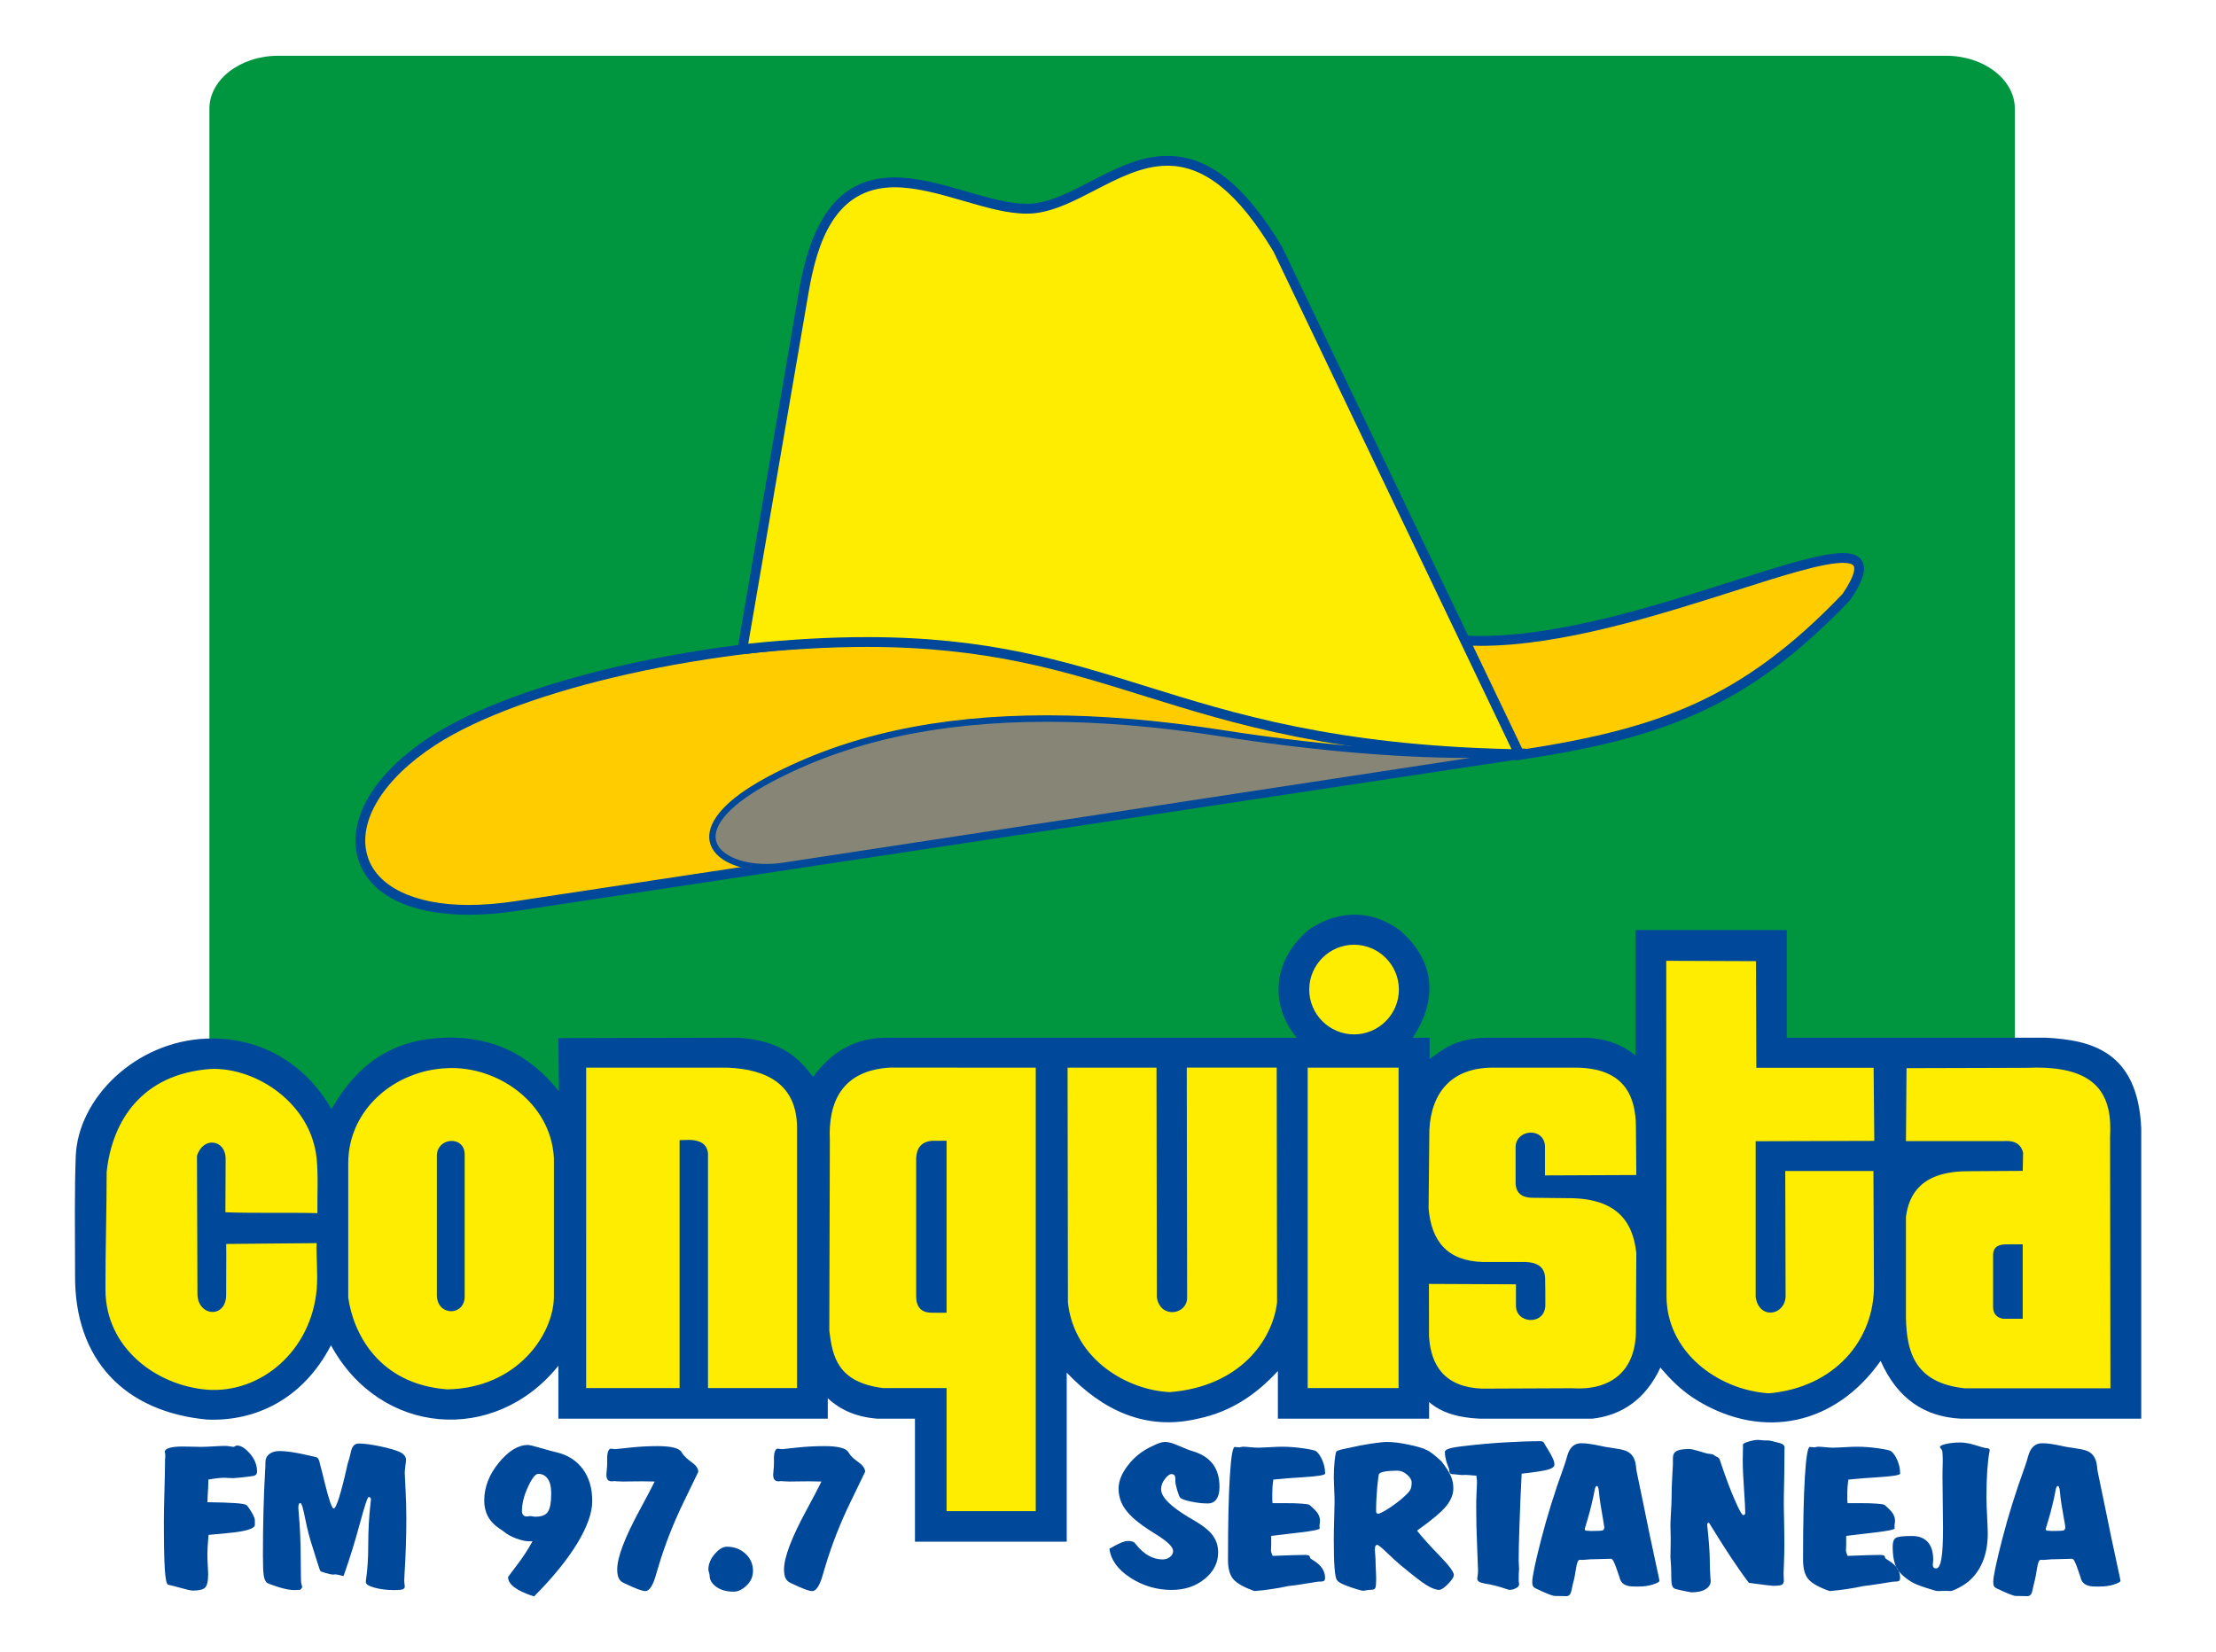
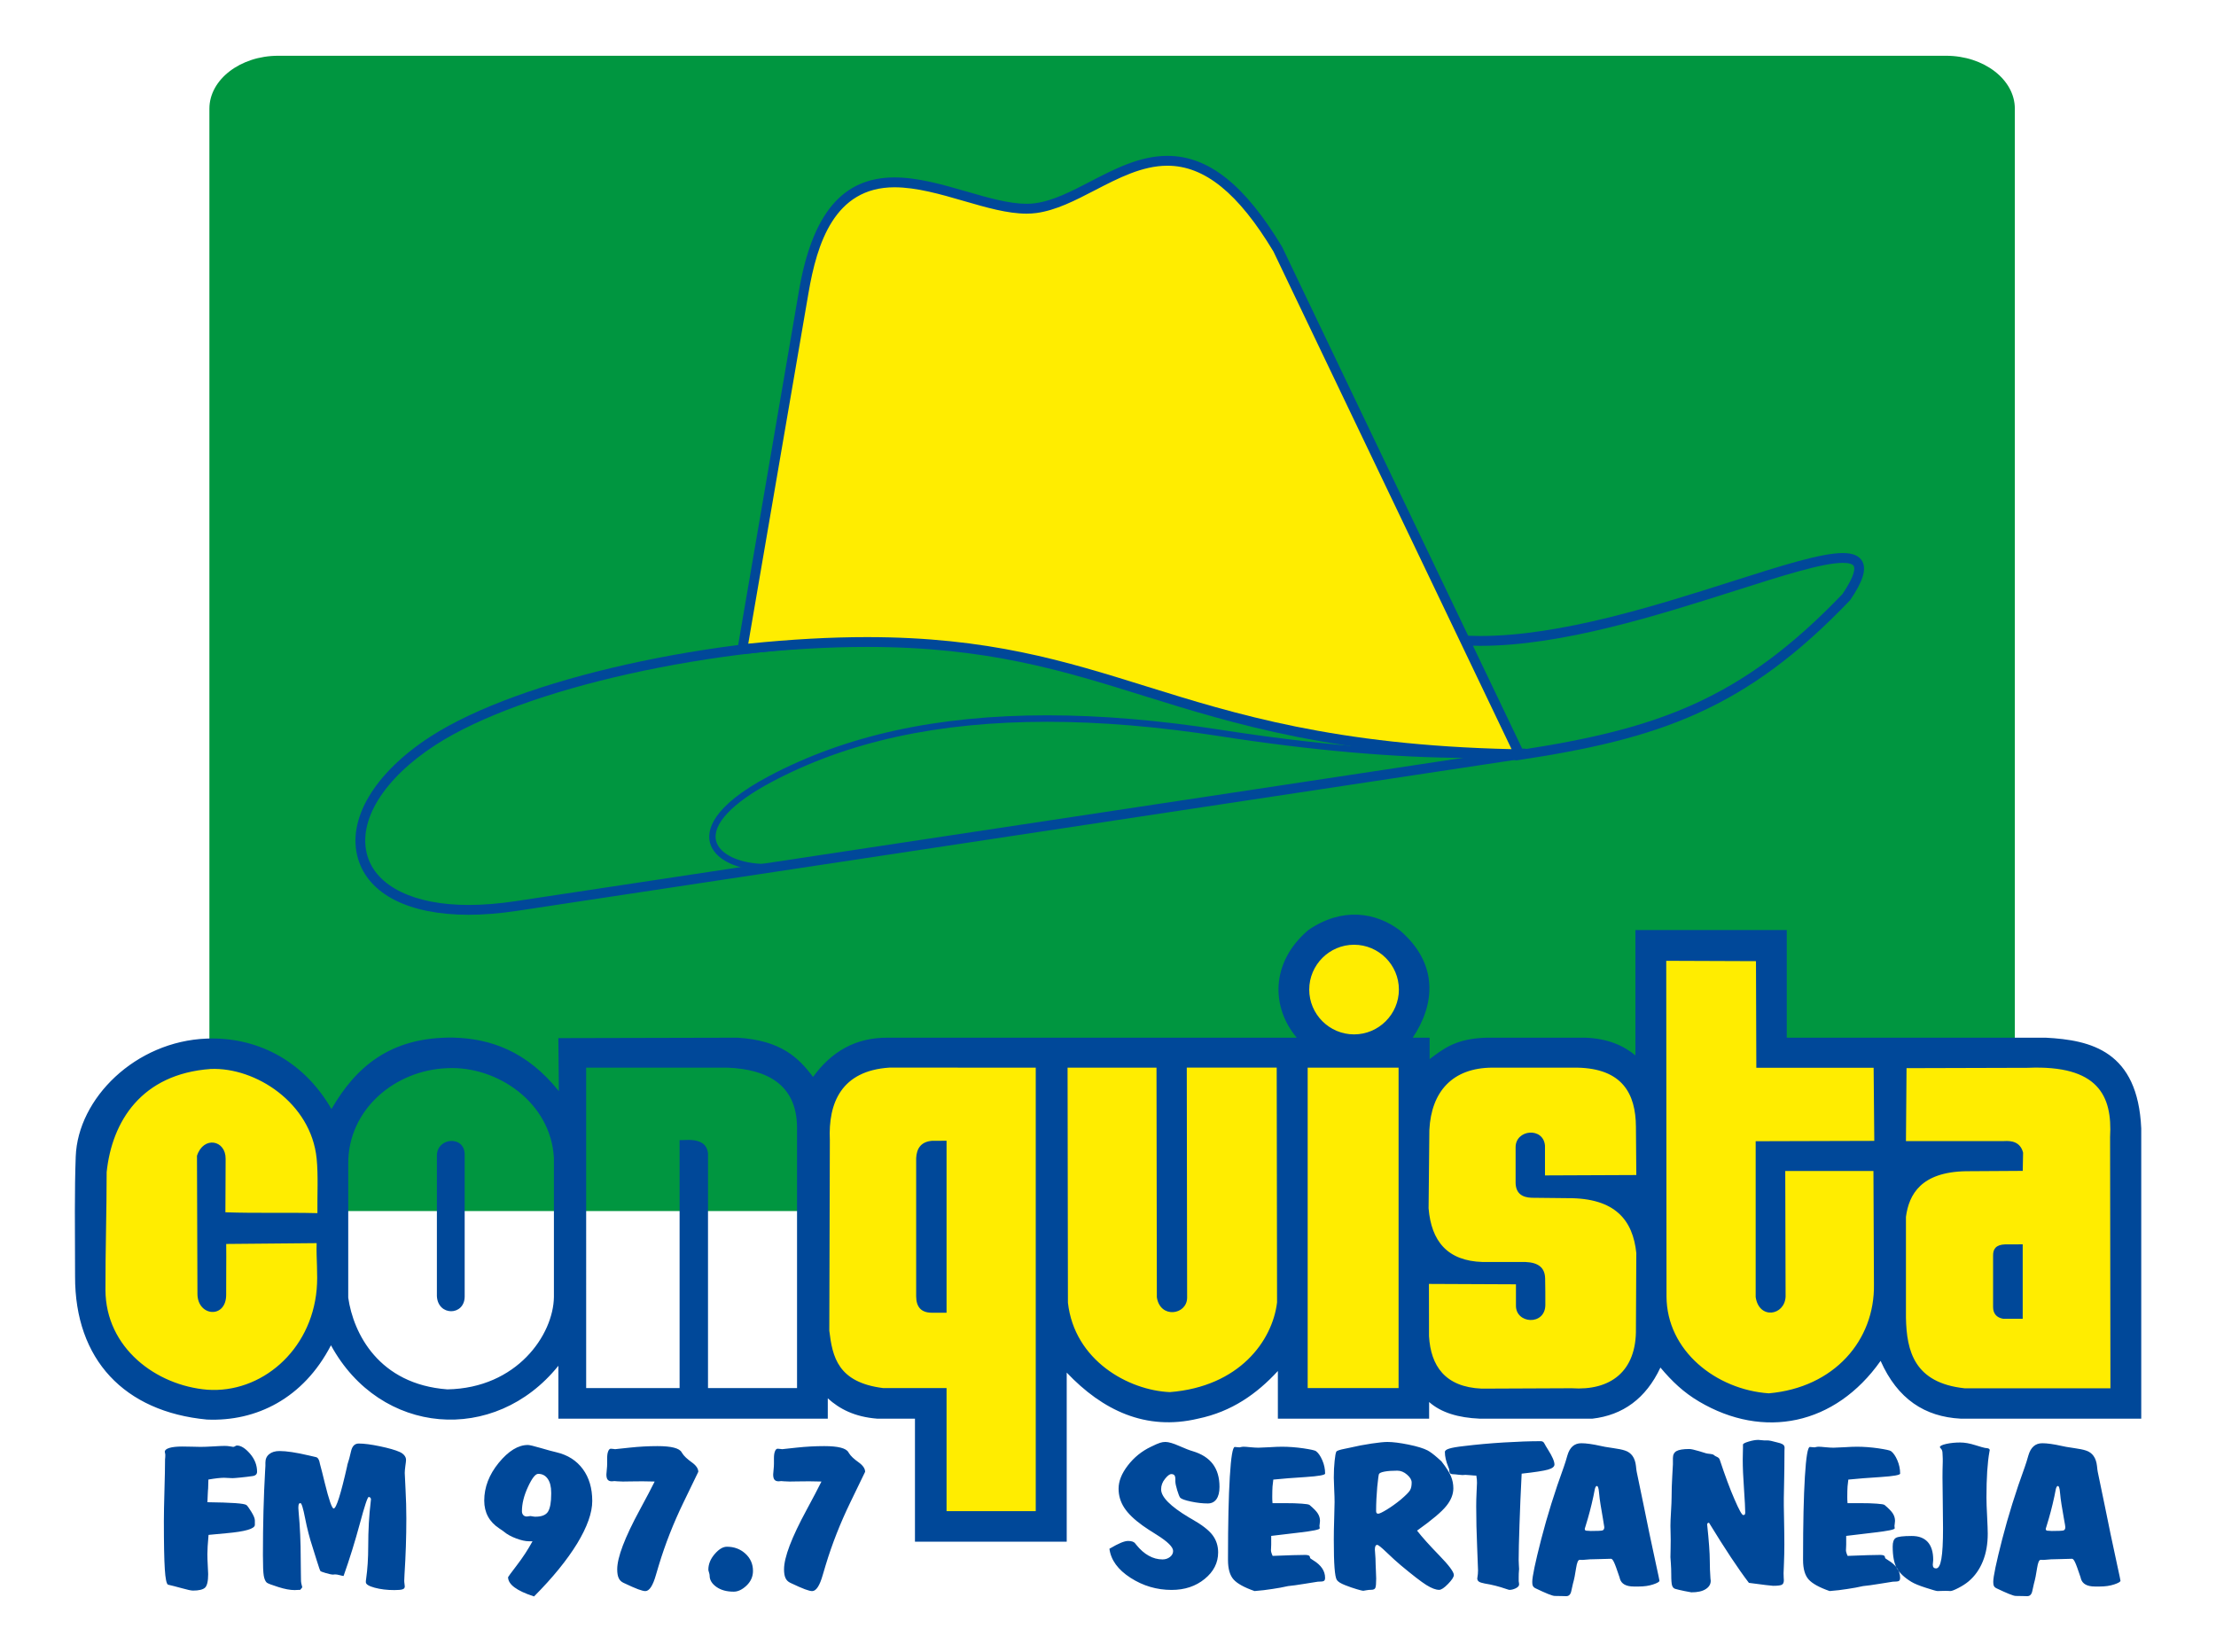
<svg xmlns="http://www.w3.org/2000/svg" version="1.1" id="Layer_1" x="0px" y="0px" viewBox="0 0 570.93 425.75" style="enable-background:new 0 0 570.93 425.75;" xml:space="preserve">
  <style type="text/css">
	.st0{fill-rule:evenodd;clip-rule:evenodd;fill:#004899;}
	.st1{fill-rule:evenodd;clip-rule:evenodd;fill:#009640;}
	.st2{fill-rule:evenodd;clip-rule:evenodd;fill:#FFED00;}
	.st3{fill-rule:evenodd;clip-rule:evenodd;fill:#FFCC00;}
	.st4{fill:#004899;}
	.st5{fill-rule:evenodd;clip-rule:evenodd;fill:#878575;}
</style>
  <g>
    <path style="fill-rule:evenodd;clip-rule:evenodd;fill:#004899;" d="M137.59,411.37c-2.25-0.73-3.93-1.51-5.04-2.34c-1.1-0.82-1.65-1.71-1.65-2.63c0-0.07,0.76-1.09,2.25-3.05   c1.51-1.96,2.86-4.02,4.05-6.2h-0.94c-0.87,0-1.94-0.23-3.23-0.71c-1.3-0.48-2.39-1.07-3.27-1.81c-0.21-0.18-0.59-0.43-1.1-0.77   c-2.61-1.71-3.9-4.11-3.9-7.19c0-3.44,1.25-6.69,3.75-9.75c2.51-3.05,5-4.58,7.5-4.58c0.41,0,1.52,0.26,3.33,0.79   c1.81,0.53,3.15,0.9,4.02,1.09c2.93,0.69,5.19,2.14,6.81,4.34c1.61,2.19,2.42,4.93,2.42,8.22c0,3.03-1.3,6.67-3.88,10.94   C146.09,401.99,142.4,406.54,137.59,411.37L137.59,411.37z M137.95,390.82c1.64,0,2.73-0.45,3.26-1.33c0.53-0.9,0.8-2.39,0.8-4.49   v-0.41c0-1.51-0.3-2.69-0.9-3.54c-0.59-0.85-1.41-1.27-2.45-1.27c-0.71,0-1.6,1.12-2.63,3.36c-1.04,2.24-1.56,4.33-1.56,6.27   c0,0.4,0.11,0.73,0.34,0.98c0.22,0.25,0.53,0.38,0.92,0.38c0.11,0,0.28-0.02,0.49-0.06c0.22-0.04,0.38-0.06,0.45-0.06   c0.09,0,0.28,0.03,0.56,0.09C137.52,390.8,137.75,390.82,137.95,390.82L137.95,390.82z M168.67,381.76c-0.26,0-0.76-0.01-1.48-0.03   c-0.73-0.02-1.3-0.03-1.71-0.03c-0.93,0-1.95,0.01-3.05,0.03c-1.11,0.02-1.76,0.03-1.95,0.03c-0.48,0-0.96-0.02-1.45-0.06   c-0.48-0.04-0.73-0.06-0.73-0.06s-0.17,0.01-0.32,0.03c-0.14,0.02-0.27,0.03-0.36,0.03c-0.48,0-0.83-0.14-1.05-0.41   c-0.23-0.27-0.34-0.72-0.34-1.35c0-0.18,0.03-0.58,0.1-1.2c0.07-0.62,0.1-1.15,0.1-1.59v-1.39c0-0.75,0.08-1.34,0.26-1.79   c0.18-0.45,0.4-0.67,0.69-0.67c0.17,0,0.39,0.02,0.66,0.06c0.27,0.04,0.44,0.06,0.44,0.06c0.13,0,1.36-0.13,3.78-0.4   c2.41-0.26,4.79-0.39,7.13-0.39c3.57,0,5.65,0.53,6.23,1.59c0.07,0.11,0.12,0.2,0.17,0.27c0.43,0.69,1.23,1.45,2.38,2.27   c1.16,0.82,1.74,1.65,1.74,2.49c0,0.02-1.28,2.66-3.84,7.94c-2.55,5.27-4.67,10.64-6.33,16.13c-0.2,0.64-0.44,1.47-0.74,2.49   c-0.79,2.79-1.7,4.18-2.74,4.18c-0.39,0-1-0.16-1.85-0.47c-0.84-0.31-2.11-0.87-3.79-1.67c-0.57-0.27-0.98-0.68-1.22-1.22   c-0.26-0.55-0.38-1.3-0.38-2.25c0-3.08,1.95-8.2,5.84-15.37C166.54,385.92,167.8,383.5,168.67,381.76L168.67,381.76z    M189.04,410.14c-1.82,0-3.32-0.41-4.47-1.23c-1.15-0.82-1.74-1.78-1.74-2.89c0-0.22-0.06-0.5-0.16-0.82   c-0.11-0.33-0.17-0.57-0.17-0.71c0-1.43,0.54-2.77,1.62-4.03c1.09-1.27,2.14-1.9,3.16-1.9c1.89,0,3.47,0.6,4.77,1.79   c1.3,1.19,1.95,2.67,1.95,4.44c0,1.46-0.56,2.72-1.65,3.77C191.24,409.61,190.13,410.14,189.04,410.14L189.04,410.14z    M211.64,381.76c-0.26,0-0.75-0.01-1.48-0.03c-0.73-0.02-1.3-0.03-1.71-0.03c-0.93,0-1.95,0.01-3.05,0.03   c-1.11,0.02-1.76,0.03-1.95,0.03c-0.48,0-0.96-0.02-1.45-0.06c-0.48-0.04-0.73-0.06-0.75-0.06c0,0-0.14,0.01-0.3,0.03   c-0.14,0.02-0.27,0.03-0.36,0.03c-0.48,0-0.83-0.14-1.05-0.41c-0.23-0.27-0.34-0.72-0.34-1.35c0-0.18,0.03-0.58,0.1-1.2   c0.07-0.62,0.1-1.15,0.1-1.59v-1.39c0-0.75,0.08-1.34,0.26-1.79c0.18-0.45,0.4-0.67,0.69-0.67c0.16,0,0.39,0.02,0.66,0.06   c0.27,0.04,0.44,0.06,0.53,0.06c0,0,1.28-0.13,3.69-0.4c2.41-0.26,4.79-0.39,7.13-0.39c3.57,0,5.65,0.53,6.23,1.59   c0.07,0.11,0.12,0.2,0.17,0.27c0.43,0.69,1.23,1.45,2.39,2.27c1.16,0.82,1.74,1.65,1.74,2.49c0,0.02-1.28,2.66-3.84,7.94   c-2.55,5.27-4.67,10.64-6.33,16.13c-0.2,0.64-0.44,1.47-0.74,2.49c-0.79,2.79-1.7,4.18-2.74,4.18c-0.39,0-1-0.16-1.85-0.47   c-0.84-0.31-2.11-0.87-3.79-1.67c-0.56-0.27-0.98-0.68-1.22-1.22c-0.26-0.55-0.38-1.3-0.38-2.25c0-3.08,1.95-8.2,5.84-15.37   C209.51,385.92,210.78,383.5,211.64,381.76L211.64,381.76z" />
    <path style="fill-rule:evenodd;clip-rule:evenodd;fill:#004899;" d="M43.27,408.33c-0.38-0.23-0.66-1.57-0.81-3.99c-0.16-2.43-0.24-6.57-0.24-12.41c0-1.81,0.05-4.46,0.15-7.93   c0.1-3.47,0.15-6.07,0.15-7.78c0-0.02,0-0.07,0-0.16c0.05-0.39,0.07-0.76,0.07-1.13c0-0.15-0.02-0.33-0.07-0.51   c-0.05-0.19-0.06-0.29-0.06-0.33c0-0.42,0.39-0.75,1.17-0.99c0.78-0.24,1.91-0.36,3.37-0.36c0.59,0,1.39,0.02,2.43,0.04   c1.04,0.04,1.78,0.05,2.25,0.05c0.77,0,1.84-0.04,3.24-0.12c1.39-0.09,2.38-0.13,2.95-0.13c0.5,0,0.99,0.04,1.47,0.13   c0.48,0.08,0.74,0.12,0.74,0.12c0.15,0,0.31-0.06,0.49-0.17c0.17-0.12,0.34-0.18,0.47-0.18c1.04,0,2.15,0.7,3.37,2.1   c1.21,1.41,1.82,2.95,1.82,4.65c0,0.32-0.1,0.58-0.3,0.77c-0.21,0.19-0.51,0.32-0.91,0.36c-0.94,0.14-1.98,0.26-3.08,0.37   c-1.11,0.11-1.79,0.16-2.05,0.16c-0.27,0-0.63-0.02-1.11-0.05c-0.47-0.03-0.83-0.05-1.05-0.05c-0.43,0-0.98,0.04-1.67,0.11   c-0.69,0.08-1.47,0.19-2.37,0.35c-0.02,0.78-0.05,1.56-0.07,2.35c-0.02,0.23-0.04,0.35-0.04,0.38c0,0.09-0.02,0.47-0.06,1.15   c-0.03,0.68-0.06,1.34-0.08,1.96c3.06,0.04,5.43,0.11,7.12,0.23c1.7,0.12,2.68,0.29,2.95,0.51c0.22,0.17,0.63,0.74,1.24,1.72   c0.61,0.99,0.91,1.73,0.91,2.23v0.46v0.68c0,1.01-2.45,1.73-7.34,2.16c-1.89,0.17-3.41,0.31-4.59,0.43   c-0.1,1.08-0.18,2.06-0.23,2.94c-0.05,0.87-0.07,1.54-0.07,2.02c0,0.84,0.03,1.84,0.1,2.99c0.07,1.15,0.1,1.86,0.1,2.14   c0,1.86-0.28,3.03-0.82,3.52c-0.54,0.49-1.58,0.74-3.09,0.74c-0.47,0-1.44-0.2-2.87-0.61C45.47,408.87,44.26,408.56,43.27,408.33   L43.27,408.33z M77.35,409.67c-0.27,0-0.56,0.01-0.89,0.03c-0.33,0.02-0.54,0.03-0.54,0.03c-1.18,0-2.58-0.26-4.23-0.79   c-1.67-0.52-2.66-0.9-2.97-1.14c-0.36-0.34-0.61-0.92-0.76-1.75c-0.15-0.82-0.22-2.61-0.22-5.35c0-7.91,0.19-15.17,0.57-21.81   c0.05-0.71,0.07-1.11,0.07-1.19v-0.83c0-0.92,0.32-1.64,0.98-2.17c0.65-0.53,1.53-0.8,2.66-0.8c1.79,0,4.31,0.38,7.54,1.14   c0.82,0.18,1.43,0.33,1.86,0.43c0.4,0.08,0.69,0.47,0.88,1.16c0.07,0.26,0.11,0.45,0.13,0.59c0.35,1.25,0.76,2.89,1.25,4.92   c1.08,4.38,1.84,6.57,2.29,6.57c0.67,0,1.84-3.69,3.5-11.05v-0.13c0.37-1.08,0.69-2.29,0.98-3.6c0.3-1.31,0.95-1.96,1.99-1.96   c1.36,0,3.16,0.23,5.45,0.71c2.28,0.48,3.98,0.96,5.1,1.47c0.49,0.22,0.89,0.51,1.18,0.87c0.29,0.36,0.44,0.74,0.44,1.15   c0,0.29-0.06,0.81-0.17,1.56c-0.1,0.75-0.16,1.36-0.16,1.82c0,0.18,0.07,1.59,0.2,4.18c0.14,2.6,0.21,5.12,0.21,7.56   c0,4.77-0.16,9.57-0.47,14.38c-0.05,0.9-0.07,1.44-0.07,1.63c0,0.23,0.02,0.52,0.07,0.85c0.05,0.33,0.07,0.55,0.07,0.65   c0,0.37-0.2,0.62-0.59,0.74c-0.4,0.13-1.1,0.19-2.12,0.19c-1.86,0-3.54-0.2-5.05-0.61c-1.51-0.41-2.27-0.88-2.27-1.42v-0.31   c0-0.04,0.02-0.23,0.07-0.53c0.36-2.55,0.54-5.33,0.54-8.35c0-4.21,0.22-8.05,0.64-11.53c0.05-0.39,0.07-0.61,0.07-0.66   c-0.02-0.19-0.09-0.33-0.2-0.43c-0.09-0.1-0.23-0.15-0.38-0.15c-0.3,0-1.06,2.29-2.29,6.88c-1.24,4.59-2.63,9.08-4.19,13.48   c-0.2-0.02-0.54-0.09-1.02-0.22c-0.48-0.13-0.87-0.19-1.2-0.19c0,0-0.08,0.01-0.18,0.02c-0.1,0.02-0.2,0.03-0.29,0.03   c-0.38,0-1-0.13-1.85-0.38c-0.85-0.25-1.32-0.43-1.42-0.53c-0.12-0.16-0.43-1.05-0.94-2.69c-0.43-1.4-0.79-2.58-1.1-3.52   c-0.77-2.33-1.4-4.8-1.91-7.4c-0.51-2.61-0.91-3.9-1.2-3.9c-0.19,0-0.34,0.08-0.41,0.24c-0.08,0.16-0.13,0.49-0.13,1   c0,0.1,0.02,0.44,0.07,1.02c0.36,3.87,0.54,7.85,0.54,11.96c0,1.17,0.01,2.36,0.04,3.6c0.02,1.23,0.03,1.89,0.03,1.95   c0,0.29,0.02,0.59,0.08,0.9c0.06,0.31,0.14,0.66,0.25,1.03L77.35,409.67L77.35,409.67z" />
    <path style="fill-rule:evenodd;clip-rule:evenodd;fill:#004899;" d="M285.83,399.08c1.25-0.73,2.25-1.25,2.98-1.55c0.74-0.3,1.35-0.46,1.84-0.46c0.92,0,1.54,0.23,1.85,0.68   c0.11,0.14,0.2,0.23,0.24,0.3c1.01,1.26,2.08,2.2,3.22,2.83c1.13,0.63,2.31,0.95,3.55,0.95c0.74,0,1.38-0.21,1.92-0.63   c0.54-0.42,0.81-0.94,0.81-1.55c0-1.01-1.4-2.4-4.21-4.16c-1.55-0.96-2.77-1.76-3.64-2.38c-2.17-1.56-3.76-3.09-4.74-4.6   c-0.98-1.51-1.46-3.14-1.46-4.91c0-1.92,0.79-3.92,2.39-5.99c1.6-2.08,3.58-3.68,5.93-4.8c1.11-0.55,1.91-0.89,2.37-1.03   c0.46-0.15,0.92-0.22,1.37-0.22c0.83,0,2.01,0.35,3.55,1.03c1.54,0.68,2.7,1.13,3.48,1.35c2.32,0.69,4.05,1.8,5.2,3.32   c1.14,1.52,1.71,3.48,1.71,5.89c0,1.37-0.27,2.42-0.79,3.16c-0.53,0.74-1.28,1.1-2.24,1.1c-1.32,0-2.76-0.16-4.32-0.49   c-1.56-0.33-2.48-0.67-2.78-1c-0.19-0.25-0.46-0.89-0.77-1.93c-0.31-1.03-0.47-1.78-0.47-2.25v-0.56c0-0.48-0.08-0.83-0.25-1.04   c-0.17-0.2-0.44-0.3-0.79-0.3c-0.43,0-0.98,0.41-1.63,1.23c-0.67,0.82-1,1.72-1,2.7c0,1.97,2.38,4.37,7.15,7.23   c0.35,0.2,0.62,0.36,0.8,0.46c2.54,1.44,4.3,2.79,5.28,4.08c0.98,1.29,1.46,2.79,1.46,4.49c0,2.67-1.16,4.95-3.47,6.83   c-2.31,1.89-5.15,2.83-8.52,2.83c-3.82,0-7.35-1.04-10.58-3.12C288.01,404.47,286.21,401.98,285.83,399.08L285.83,399.08z    M323.22,409.98c-2.66-0.93-4.45-1.92-5.4-2.98c-0.95-1.06-1.44-2.73-1.44-5.01v-0.61c0-8.83,0.16-15.79,0.47-20.89   c0.31-5.1,0.74-7.64,1.28-7.64c0.09,0,0.28,0.02,0.56,0.05c0.28,0.03,0.5,0.05,0.66,0.05c0,0,0.15-0.03,0.37-0.08   c0.23-0.05,0.45-0.08,0.68-0.08c0.31,0,0.9,0.04,1.75,0.13c0.85,0.08,1.54,0.12,2.06,0.12c0.52,0,1.45-0.04,2.8-0.12   c1.35-0.09,2.44-0.13,3.27-0.13c1.75,0,3.59,0.14,5.5,0.41c1.91,0.29,2.99,0.52,3.27,0.73c0.61,0.46,1.15,1.24,1.63,2.35   c0.48,1.11,0.72,2.25,0.72,3.43c0,0.37-1.67,0.67-4.99,0.89c-3.23,0.2-6.01,0.42-8.36,0.66c-0.08,0.56-0.15,1.15-0.2,1.78   c-0.04,0.64-0.07,1.53-0.07,2.68c0,0.23,0,0.48,0.01,0.75c0.01,0.28,0.03,0.56,0.06,0.86h3.16c1.8,0,3.27,0.04,4.38,0.13   c1.13,0.08,1.79,0.19,1.99,0.33c1.08,0.91,1.81,1.66,2.16,2.24c0.36,0.59,0.54,1.2,0.54,1.87c0,0.18-0.02,0.42-0.07,0.72   c-0.05,0.29-0.07,0.48-0.07,0.57c0,0.07,0.01,0.17,0.04,0.3c0.02,0.14,0.03,0.25,0.03,0.33c0,0.32-1.76,0.68-5.29,1.09   c-2.87,0.32-5.28,0.61-7.21,0.86v2.23c0,0.21-0.01,0.47-0.03,0.79c-0.02,0.32-0.03,0.55-0.03,0.68c0,0.16,0.03,0.35,0.1,0.59   c0.07,0.23,0.17,0.52,0.33,0.86c1.91-0.09,3.65-0.15,5.22-0.19c1.57-0.04,2.63-0.06,3.17-0.06c0.78,0,1.18,0.18,1.21,0.55   c0.02,0.19,0.08,0.31,0.17,0.38c0.13,0.1,0.37,0.25,0.7,0.46c2.02,1.23,3.04,2.74,3.04,4.51c0,0.39-0.09,0.66-0.29,0.79   c-0.2,0.14-0.72,0.21-1.6,0.21c-0.56,0.08-1.71,0.27-3.45,0.55c-1.75,0.29-3.14,0.48-4.2,0.58c-1.29,0.29-2.62,0.54-4.02,0.74   C326.41,409.68,324.87,409.85,323.22,409.98L323.22,409.98z M354.54,389.37c0,0.23,0.04,0.41,0.14,0.52   c0.09,0.11,0.22,0.16,0.4,0.16c0.31,0,1.06-0.35,2.22-1.06c1.17-0.71,2.36-1.57,3.58-2.56c1.32-1.13,2.13-1.94,2.4-2.43   c0.29-0.49,0.42-1.15,0.42-1.98c0-0.67-0.39-1.35-1.18-2.03c-0.78-0.68-1.62-1.03-2.52-1.03c-1.36,0-2.45,0.08-3.29,0.24   c-0.84,0.16-1.32,0.37-1.44,0.65c-0.08,0.15-0.23,1.26-0.44,3.31C354.65,385.21,354.54,387.29,354.54,389.37L354.54,389.37z    M365.09,394.41c1.3,1.67,3.21,3.8,5.72,6.38c2.51,2.58,3.76,4.27,3.76,5.05c0,0.51-0.49,1.27-1.48,2.29   c-0.99,1.03-1.77,1.54-2.32,1.54c-0.86,0-1.95-0.42-3.29-1.25c-1.34-0.84-3.53-2.54-6.59-5.09c-1.06-0.89-2.27-1.99-3.62-3.29   c-1.36-1.31-2.17-1.96-2.45-1.96c-0.19,0-0.34,0.1-0.45,0.3c-0.1,0.21-0.15,0.51-0.15,0.92c0,0.06,0.01,0.25,0.04,0.55   c0.1,1.17,0.16,2.28,0.16,3.32c0,0.3,0.02,0.86,0.07,1.66c0.05,0.8,0.07,1.45,0.07,1.94c0,1.23-0.07,2.02-0.21,2.37   c-0.13,0.35-0.5,0.52-1.1,0.52c-0.4,0-0.83,0.04-1.25,0.12c-0.43,0.09-0.68,0.13-0.77,0.13c-0.21,0-0.76-0.14-1.68-0.41   c-0.92-0.27-1.92-0.61-3-1.04c-0.56-0.22-1.01-0.44-1.37-0.66c-0.35-0.22-0.6-0.45-0.76-0.68c-0.27-0.42-0.46-1.46-0.59-3.11   c-0.13-1.65-0.19-4.08-0.19-7.3c0-1.48,0.03-3.29,0.1-5.43c0.07-2.13,0.1-3.54,0.1-4.23c0-0.81-0.03-1.91-0.1-3.31   c-0.07-1.39-0.1-2.38-0.1-2.95c0-1.61,0.07-3.06,0.21-4.34c0.13-1.29,0.28-2.09,0.44-2.39c0.13-0.23,0.85-0.49,2.15-0.74   c0.49-0.11,0.86-0.17,1.11-0.23c2.05-0.48,3.99-0.85,5.83-1.12c1.84-0.27,3.2-0.41,4.07-0.41c1.39,0,3.21,0.23,5.44,0.68   c2.24,0.46,3.87,0.96,4.91,1.5c0.69,0.37,1.55,1.01,2.59,1.93c0.43,0.39,0.76,0.68,0.98,0.88c1.24,1.59,2.06,2.87,2.46,3.86   c0.4,0.98,0.61,2.01,0.61,3.09c0,1.54-0.6,3.06-1.8,4.54C371.42,389.58,368.9,391.69,365.09,394.41L365.09,394.41z M392.04,379.73   c-0.24,4.77-0.44,9.18-0.56,13.22c-0.14,4.05-0.21,7.06-0.21,9.04c0,0.33,0.01,0.74,0.05,1.26c0.03,0.52,0.06,0.88,0.06,1.08   c0,0.05-0.01,0.16-0.03,0.33c-0.05,0.57-0.07,1.13-0.07,1.65v1.14c0.07,0.37,0.1,0.65,0.1,0.84c0,0.37-0.3,0.69-0.87,0.98   c-0.59,0.28-1.13,0.41-1.62,0.41c-0.09,0-0.36-0.08-0.8-0.23c-1.86-0.65-3.73-1.12-5.6-1.42c-0.71-0.14-1.2-0.29-1.46-0.48   c-0.25-0.17-0.4-0.43-0.43-0.77c0-0.04,0.01-0.11,0.03-0.23c0.11-0.63,0.17-1.26,0.17-1.9c0-0.39-0.08-2.41-0.23-6.06   c-0.16-3.65-0.24-7.12-0.24-10.42c0-1.19,0.03-2.45,0.1-3.81c0.07-1.35,0.1-2.1,0.1-2.25c0-0.26-0.01-0.54-0.03-0.84   c-0.02-0.3-0.07-0.65-0.14-1.04c-0.33,0-0.83-0.03-1.46-0.1c-0.64-0.06-1.09-0.09-1.33-0.09c0,0-0.13,0.01-0.31,0.02   c-0.17,0.02-0.33,0.03-0.47,0.03c-0.24,0-0.62-0.04-1.14-0.1c-0.52-0.07-0.91-0.11-1.18-0.11c-0.45,0-0.75-0.09-0.88-0.28   c-0.15-0.18-0.22-0.48-0.22-0.91c0-0.09-0.08-0.32-0.24-0.71c-0.59-1.45-0.87-2.73-0.87-3.83c0-0.36,0.38-0.65,1.13-0.88   c0.76-0.24,2.03-0.46,3.86-0.66c3.19-0.39,6.59-0.7,10.2-0.92c3.62-0.22,6.78-0.33,9.5-0.33c0.44,0,0.75,0.19,0.94,0.58   c0.14,0.29,0.27,0.52,0.38,0.69c0.13,0.22,0.32,0.52,0.56,0.91c1.1,1.74,1.66,3.02,1.66,3.83c0,0.56-0.55,1-1.67,1.32   C397.69,379.01,395.44,379.36,392.04,379.73L392.04,379.73z M409.12,394.45c0.19,0,0.4,0.02,0.68,0.05h0.07   c1.63,0,2.62-0.04,2.95-0.13c0.33-0.08,0.51-0.37,0.51-0.86c0-0.14-0.12-0.87-0.35-2.18c-0.23-1.33-0.44-2.54-0.62-3.65   c-0.16-0.95-0.29-2.02-0.4-3.19c-0.09-1.05-0.27-1.58-0.54-1.58c-0.27,0-0.47,0.39-0.6,1.17c-0.12,0.61-0.22,1.13-0.31,1.55   c-0.56,2.6-1.21,5.07-1.95,7.43c-0.17,0.54-0.27,0.84-0.27,0.89c0.02,0.22,0.09,0.36,0.21,0.42   C408.59,394.43,408.81,394.45,409.12,394.45L409.12,394.45z M406.97,401.94c-0.39,0-0.69,0.72-0.91,2.15   c-0.23,1.56-0.49,2.9-0.82,4.04c-0.13,0.5-0.26,1.11-0.4,1.8c-0.18,0.91-0.62,1.37-1.31,1.37c-0.12,0-0.49-0.01-1.15-0.03   c-0.64-0.02-1.25-0.03-1.82-0.03c-0.29,0-0.87-0.17-1.74-0.52c-0.86-0.35-1.98-0.85-3.34-1.51c-0.28-0.16-0.46-0.35-0.56-0.57   c-0.11-0.23-0.15-0.56-0.15-1.01c0-1.35,0.77-5.02,2.31-11.01c1.54-5.98,3.48-12.21,5.84-18.69c0.28-0.78,0.58-1.75,0.91-2.92   c0.61-2.08,1.79-3.12,3.58-3.12c1.23,0,2.92,0.23,5.05,0.71c0.47,0.1,0.84,0.18,1.08,0.22c0.31,0.07,1.06,0.18,2.24,0.35   c1.17,0.17,2.14,0.35,2.87,0.6c1.67,0.54,2.61,1.88,2.84,4.01c0.06,0.66,0.13,1.15,0.19,1.47c0.47,2.22,1.07,5.12,1.81,8.73   c0.72,3.61,1.23,6.04,1.49,7.29c0.54,2.59,1.1,5.22,1.69,7.9c0.59,2.67,0.87,4.05,0.87,4.15c0,0.27-0.54,0.59-1.62,0.95   c-1.08,0.36-2.31,0.54-3.7,0.54h-1.25c-2.04,0-3.25-0.68-3.63-2.03c-0.02-0.11-0.05-0.22-0.07-0.3c-0.68-2.03-1.15-3.34-1.44-3.93   c-0.28-0.6-0.54-0.89-0.78-0.89c-0.37,0-0.94,0.02-1.76,0.05c-0.8,0.03-1.44,0.05-1.89,0.05c-1.19,0-2.33,0.06-3.43,0.18   c-0.21,0.01-0.33,0.02-0.33,0.02c-0.11,0-0.21-0.01-0.34-0.02C407.17,401.95,407.05,401.94,406.97,401.94L406.97,401.94z    M450.59,407.87c-2.74-3.58-6.16-8.75-10.28-15.49c-0.13,0-0.24,0.04-0.34,0.11c-0.09,0.08-0.14,0.18-0.14,0.32   c0.45,4.22,0.68,7.36,0.68,9.38c0,1.49,0.06,3,0.17,4.54c0.02,0.32,0.04,0.52,0.07,0.61c0,0.9-0.45,1.62-1.32,2.16   c-0.87,0.55-2.09,0.81-3.67,0.81c-0.12,0-0.7-0.11-1.77-0.33c-1.07-0.22-1.86-0.41-2.38-0.56c-0.38-0.11-0.64-0.39-0.8-0.83   c-0.16-0.44-0.23-1.43-0.23-2.97c0-0.9-0.03-1.83-0.1-2.79c-0.07-0.97-0.11-1.49-0.11-1.58c0-0.34,0.01-1,0.04-2   c0.02-1.01,0.03-1.82,0.03-2.47c0-0.39-0.01-0.98-0.03-1.77c-0.03-0.8-0.04-1.39-0.04-1.8c0-0.84,0.05-2.09,0.15-3.73   c0.1-1.64,0.15-2.86,0.15-3.65c0-1.73,0.06-3.54,0.17-5.44c0.12-1.91,0.17-2.93,0.17-3.08v-1.59c0-0.85,0.3-1.45,0.91-1.8   c0.61-0.35,1.7-0.54,3.3-0.54c0.45,0,1.29,0.18,2.53,0.55c0.71,0.24,1.3,0.42,1.75,0.54c0.23,0.07,0.59,0.13,1.09,0.17   c0.51,0.05,0.83,0.15,0.97,0.29c0.17,0.17,0.45,0.33,0.8,0.48c0.36,0.16,0.6,0.39,0.71,0.71c1.37,4.13,2.63,7.54,3.81,10.23   c1.16,2.7,1.91,4.05,2.25,4.05c0.17,0,0.31-0.04,0.38-0.13c0.08-0.09,0.13-0.26,0.13-0.53c0-1.06-0.12-3.09-0.32-6.13   c-0.22-3.03-0.32-5.53-0.32-7.5c0-0.43,0.01-1,0.03-1.67c0.02-0.68,0.03-1.14,0.03-1.39v-0.81c0-0.22,0.47-0.48,1.43-0.77   c0.96-0.29,1.79-0.44,2.52-0.44c0.13,0,0.36,0.02,0.67,0.06c0.32,0.04,0.58,0.07,0.78,0.07h0.84c0.5,0,1.32,0.16,2.5,0.5   c0.38,0.1,0.7,0.19,0.94,0.25l0.03,0.03c0.68,0.21,1.01,0.56,1.01,1.06c0,0.1-0.01,0.36-0.03,0.79c-0.02,1.65-0.03,3.19-0.03,4.67   c0,0.96-0.02,2.29-0.07,3.98c-0.05,1.69-0.07,2.89-0.07,3.6v1.92c0,0.42,0.02,1.76,0.07,3.98c0.05,2.23,0.07,4.25,0.07,6.04   c0,1.55-0.03,3.15-0.1,4.79c-0.07,1.64-0.1,2.5-0.1,2.59c0,0.34,0.01,0.72,0.03,1.13c0.02,0.42,0.04,0.65,0.04,0.7   c0,0.64-0.2,1.05-0.59,1.2c-0.39,0.16-1.11,0.24-2.17,0.24c-0.16,0-0.79-0.07-1.92-0.2C453.78,408.3,452.34,408.11,450.59,407.87   L450.59,407.87z M471.38,409.98c-2.66-0.93-4.45-1.92-5.4-2.98c-0.95-1.06-1.44-2.73-1.44-5.01v-0.61c0-8.83,0.16-15.79,0.47-20.89   c0.31-5.1,0.74-7.64,1.28-7.64c0,0,0.27,0.02,0.56,0.05c0.28,0.03,0.5,0.05,0.66,0.05c0,0,0.15-0.03,0.37-0.08   c0.23-0.05,0.45-0.08,0.68-0.08c0.31,0,0.9,0.04,1.75,0.13c0.85,0.08,1.54,0.12,2.06,0.12c0.52,0,1.45-0.04,2.79-0.12   c1.35-0.09,2.44-0.13,3.27-0.13c1.75,0,3.59,0.14,5.5,0.41c1.91,0.29,2.99,0.52,3.27,0.73c0.61,0.46,1.15,1.24,1.63,2.35   c0.48,1.11,0.72,2.25,0.72,3.43c0,0.37-1.67,0.67-4.99,0.89c-3.23,0.2-6.01,0.42-8.36,0.66c-0.08,0.56-0.15,1.15-0.2,1.78   c-0.04,0.64-0.07,1.53-0.07,2.68c0,0.23,0,0.48,0.01,0.75c0.01,0.28,0.04,0.56,0.06,0.86h3.16c1.81,0,3.27,0.04,4.38,0.13   c1.13,0.08,1.79,0.19,1.99,0.33c1.08,0.91,1.81,1.66,2.16,2.24c0.36,0.59,0.54,1.2,0.54,1.87c0,0.18-0.02,0.42-0.07,0.72   c-0.05,0.29-0.07,0.48-0.07,0.57c0,0.07,0.01,0.17,0.03,0.3c0.02,0.14,0.03,0.25,0.03,0.33c0,0.32-1.76,0.68-5.29,1.09   c-2.87,0.32-5.28,0.61-7.21,0.86v2.23c0,0.21-0.01,0.47-0.03,0.79c-0.02,0.32-0.03,0.55-0.03,0.68c0,0.16,0.03,0.35,0.1,0.59   c0.07,0.23,0.17,0.52,0.33,0.86c1.91-0.09,3.65-0.15,5.22-0.19c1.58-0.04,2.63-0.06,3.18-0.06c0.78,0,1.18,0.18,1.21,0.55   c0.02,0.19,0.08,0.31,0.17,0.38c0.13,0.1,0.37,0.25,0.7,0.46c2.02,1.23,3.04,2.74,3.04,4.51c0,0.39-0.09,0.66-0.29,0.79   c-0.19,0.14-0.72,0.21-1.6,0.21c-0.56,0.08-1.71,0.27-3.45,0.55c-1.75,0.29-3.14,0.48-4.2,0.58c-1.29,0.29-2.62,0.54-4.02,0.74   C474.57,409.68,473.03,409.85,471.38,409.98L471.38,409.98z M501.24,409.93c-0.15,0-0.46,0.01-0.92,0.02   c-0.46,0.02-0.85,0.03-1.16,0.03c-0.25,0-1.24-0.28-2.97-0.84c-1.73-0.55-2.99-1.07-3.77-1.55c-1.77-1.08-3.01-2.25-3.73-3.51   c-0.7-1.26-1.06-3.11-1.06-5.57c0-1.12,0.25-1.85,0.77-2.2c0.52-0.35,1.9-0.52,4.15-0.52c1.82,0,3.18,0.52,4.12,1.56   c0.93,1.04,1.4,2.57,1.4,4.58c0,0.14-0.01,0.34-0.05,0.62c-0.03,0.28-0.06,0.49-0.06,0.62c0,0.34,0.08,0.59,0.22,0.74   c0.15,0.16,0.36,0.24,0.62,0.24c0.63,0,1.09-0.81,1.37-2.45c0.29-1.63,0.43-4.25,0.43-7.87c0-1.79-0.03-4.14-0.07-7.05   c-0.05-2.91-0.07-4.93-0.07-6.06c0-1.2,0.02-2.55,0.07-4.03c0-0.42,0-0.68,0-0.79c0-0.18-0.01-0.42-0.03-0.73   c-0.02-0.3-0.03-0.5-0.03-0.61c0-0.55-0.12-0.95-0.33-1.19c-0.23-0.23-0.35-0.4-0.35-0.48c0-0.3,0.55-0.58,1.66-0.83   c1.1-0.24,2.29-0.36,3.56-0.36c1.17,0,2.46,0.23,3.88,0.68c1.41,0.44,2.25,0.68,2.53,0.72c0.12,0.02,0.25,0.03,0.44,0.05   c0.52,0.05,0.77,0.23,0.77,0.53c0,0.02-0.02,0.14-0.07,0.36c-0.52,2.87-0.77,6.82-0.77,11.84c0,1.2,0.06,2.83,0.17,4.89   c0.1,2.06,0.16,3.53,0.16,4.42c0,2.66-0.41,5.03-1.26,7.12c-0.84,2.09-2.07,3.82-3.68,5.18c-0.72,0.6-1.6,1.17-2.63,1.7   c-1.03,0.53-1.71,0.79-2.05,0.79c-0.07,0-0.24-0.01-0.51-0.03C501.72,409.94,501.47,409.93,501.24,409.93L501.24,409.93z    M527.89,394.45c0.19,0,0.4,0.02,0.68,0.05h0.07c1.63,0,2.62-0.04,2.96-0.13c0.33-0.08,0.51-0.37,0.51-0.86   c0-0.14-0.11-0.87-0.36-2.18c-0.23-1.33-0.44-2.54-0.62-3.65c-0.16-0.95-0.29-2.02-0.4-3.19c-0.09-1.05-0.27-1.58-0.54-1.58   c-0.26,0-0.47,0.39-0.6,1.17c-0.12,0.61-0.22,1.13-0.31,1.55c-0.56,2.6-1.21,5.07-1.95,7.43c-0.17,0.54-0.27,0.84-0.27,0.89   c0.02,0.22,0.09,0.36,0.21,0.42C527.36,394.43,527.58,394.45,527.89,394.45L527.89,394.45z M525.74,401.94   c-0.39,0-0.69,0.72-0.91,2.15c-0.23,1.56-0.5,2.9-0.82,4.04c-0.13,0.5-0.26,1.11-0.4,1.8c-0.18,0.91-0.62,1.37-1.31,1.37   c-0.12,0-0.49-0.01-1.15-0.03c-0.64-0.02-1.25-0.03-1.81-0.03c-0.29,0-0.88-0.17-1.74-0.52c-0.86-0.35-1.98-0.85-3.35-1.51   c-0.28-0.16-0.46-0.35-0.56-0.57c-0.1-0.23-0.15-0.56-0.15-1.01c0-1.35,0.77-5.02,2.31-11.01c1.54-5.98,3.48-12.21,5.84-18.69   c0.28-0.78,0.58-1.75,0.91-2.92c0.61-2.08,1.79-3.12,3.58-3.12c1.23,0,2.92,0.23,5.05,0.71c0.47,0.1,0.84,0.18,1.08,0.22   c0.31,0.07,1.06,0.18,2.24,0.35c1.17,0.17,2.14,0.35,2.88,0.6c1.67,0.54,2.61,1.88,2.84,4.01c0.06,0.66,0.13,1.15,0.19,1.47   c0.47,2.22,1.07,5.12,1.81,8.73c0.72,3.61,1.23,6.04,1.49,7.29c0.54,2.59,1.1,5.22,1.69,7.9c0.59,2.67,0.87,4.05,0.87,4.15   c0,0.27-0.54,0.59-1.62,0.95c-1.08,0.36-2.31,0.54-3.7,0.54h-1.25c-2.03,0-3.25-0.68-3.63-2.03c-0.02-0.11-0.05-0.22-0.07-0.3   c-0.68-2.03-1.15-3.34-1.44-3.93c-0.28-0.6-0.54-0.89-0.78-0.89c-0.37,0-0.94,0.02-1.76,0.05c-0.8,0.03-1.44,0.05-1.89,0.05   c-1.18,0-2.33,0.06-3.43,0.18c-0.21,0.01-0.33,0.02-0.38,0.02c0,0-0.16-0.01-0.3-0.02C525.93,401.95,525.82,401.94,525.74,401.94   L525.74,401.94z" />
    <g>
      <path style="fill-rule:evenodd;clip-rule:evenodd;fill:#009640;" d="M71.66,14.37h429.73c9.74,0,17.71,6.13,17.71,13.62v270.45c0,7.49-7.97,13.62-17.71,13.62H71.66    c-9.74,0-17.71-6.13-17.71-13.62V27.99C53.96,20.5,61.92,14.37,71.66,14.37L71.66,14.37z" />
      <g>
        <path style="fill-rule:evenodd;clip-rule:evenodd;fill:#FFED00;" d="M489.79,273.52c0,7.35,0,14.69,0,22.04c8.88,0,17.75,0,26.63,0c2.58-0.02,3.22,1.16,3.46,2.74v1.95     l-14.45-0.06c-7.7,0.47-16.15,3.05-16.33,14.63v23.91c-0.09,10.81,3.01,20.19,17.54,21.19h39.4v-70.38     c-1.38-12.06-6.83-15.68-19.84-16.11L489.79,273.52L489.79,273.52z M514.24,324.04c-0.06-2.06,1.02-2.47,2.45-2.49h3.5v17.28     h-3.39c-1.66-0.1-2.43-0.98-2.56-2.3V324.04L514.24,324.04z" />
        <path style="fill-rule:evenodd;clip-rule:evenodd;fill:#FFED00;" d="M428.01,246.45l25.58-0.06l0.07,27.45l30.25,0.08l-0.02,21.81h-30.11l-0.01,36.81     c0.01,5.01,4.78,4.3,4.56-0.11v-31.86l25.64-0.04l-0.07,35.19c-4.95,33.22-51.86,32.65-55.91,0.15L428.01,246.45L428.01,246.45z" />
        <path style="fill-rule:evenodd;clip-rule:evenodd;fill:#FFED00;" d="M366.62,291.77l0,18.89c-0.01,7.15,3.65,15.26,14.44,15.64l11.5,0.01c2.83,0.11,4.04,0.91,4.34,3.06v7.18     c-0.24,2.7-4.87,3.53-5.18-0.21l-0.01-7l-25.45-0.01l0.01,15.05c1.06,12.8,9.03,15.68,16.92,15.22l24.76,0     c13.35-1.6,14.86-9.12,15.14-17.95l0.08-18.43c-0.82-9.38-4.72-15.81-17.81-15.93h-10.93c-1.29-0.02-2.72-0.18-2.55-2.72v-8.39     c-0.14-3.09,4.93-3.67,5.01-0.01l0,8.42l26.26,0.01v-15.67c-0.95-12.41-8.11-15.87-17.78-15.86h-19.99     C371.66,273.26,367.07,280.35,366.62,291.77L366.62,291.77z" />
        <polygon style="fill-rule:evenodd;clip-rule:evenodd;fill:#FFED00;" points="335.33,273.62 361.98,273.62 361.98,359.28 335.33,359.28 335.33,273.62    " />
        <path style="fill-rule:evenodd;clip-rule:evenodd;fill:#FFED00;" d="M348.9,269.05c-7.89,0-14.33-6.38-14.33-14.21c0-7.83,6.44-14.21,14.33-14.21c7.89,0,14.32,6.38,14.32,14.21     C363.23,262.67,356.79,269.05,348.9,269.05L348.9,269.05z" />
        <path style="fill-rule:evenodd;clip-rule:evenodd;fill:#FFED00;" d="M273.68,274.23l0.15,63.36c7.38,32.4,50.85,27.8,56.2,0l-0.08-63.33l-25.77-0.23l-0.06,59.27     c-0.03,3.28-4.22,3.92-4.58-0.02l-0.02-59.46L273.68,274.23L273.68,274.23z" />
        <path style="fill-rule:evenodd;clip-rule:evenodd;fill:#FFED00;" d="M211.98,290.45v51.75c0.05,10.11,4.28,16.43,15.75,17.25l14.49,0.08v31.5l26.22,0.39V273.6l-36.93-0.39     C220.36,273.54,212.76,276.04,211.98,290.45L211.98,290.45z M243.15,294.57l0.03,42.84h-3.32c-1.43-0.25-2.84-0.62-2.97-2.74     v-36.63c0.2-2.19,1.46-3.22,3.63-3.47L243.15,294.57L243.15,294.57z" />
-         <path style="fill-rule:evenodd;clip-rule:evenodd;fill:#FFED00;" d="M149.87,274.19l0.05,84.7h26.21l-0.04-64.17c2.61-0.11,5.02,0.65,5.26,2.94l0.01,61.27l25.01-0.04     l-0.07-68.04c-0.8-11.91-6-16.57-21.16-16.64L149.87,274.19L149.87,274.19z" />
        <path style="fill-rule:evenodd;clip-rule:evenodd;fill:#FFED00;" d="M82.85,333.43V319.8H57.29v13.85c-0.26,4.24-4.74,4.72-5.32-0.04v-34.48c0.11-4.71,4.86-4.62,5.34-0.04     l-0.01,14.36h25.57v-12.12c-0.19-34.1-52.6-38.92-57.61,0v32.29C30.63,369.56,78.97,368.01,82.85,333.43L82.85,333.43z" />
        <g>
-           <path style="fill-rule:evenodd;clip-rule:evenodd;fill:#FFED00;" d="M88.23,296.41v37.87c8,41.08,55.11,26.98,55.93,0v-37.62C136.16,261.43,89.8,269.76,88.23,296.41      L88.23,296.41z M113.39,298.3v34.11c0.3,4.66,5.05,5.93,5.58,0.09v-34.09C119.22,294.79,113.98,293.08,113.39,298.3      L113.39,298.3z" />
          <path style="fill-rule:evenodd;clip-rule:evenodd;fill:#004899;" d="M85.4,285.78c6.18-10.7,15.05-18.64,31.39-18.41c9.71,0.24,19.02,3.6,27.2,13.8      c-0.05-4.56-0.09-9.11-0.14-13.67c15.38-0.04,30.76-0.07,46.14-0.11c11.23,0.66,15.82,5.22,19.48,10.12      c4.65-6.43,10.86-10.21,19.35-10.12c-0.09,0,69.41,0,105.27,0c-6.54-7.73-6.88-19.31,2.98-27.73c8.74-6,17.4-4.59,23.59,0.08      c10.12,8.68,9,19.2,3.31,27.65c1.71,0,2.64,0,4.36,0c0,1.84,0,3.68,0,5.52c3.45-2.57,6.7-5.34,14.75-5.52      c8.48,0,16.96,0,25.44,0c5.86,0.24,9.87,2.11,12.83,4.57c0-10.77,0-21.53,0-32.3c13,0,25.99,0,38.99,0c0,9.24,0,18.49,0,27.73      c22.24,0,44.47,0,66.71,0c11.7,0.61,23.74,3.44,24.62,23.38c0,24.93,0,49.86,0,74.79c-15.51,0-31.03,0-46.54,0      c-9.2-0.49-16.23-5.02-20.61-14.89c-11.74,16.63-30.19,20.27-46.75,10.49c-4.02-2.37-6.99-5.21-9.98-8.77      c-3.74,8-9.71,12.27-17.51,13.17c-9.7,0-19.39,0-29.09,0c-5.4-0.24-9.87-1.52-12.99-4.29c0,1.43,0,2.86,0,4.29      c-12.99,0-25.98,0-38.97,0c0-4.09,0-8.19,0-12.28c-5.41,5.87-11.86,10.47-20.57,12.28c-13.48,3.21-24.62-2.16-33.83-11.87      c0,14.52,0,29.05,0,43.57c-13.04,0-26.07,0-39.1,0c0-10.57,0-21.13,0-31.7c-3.25,0-6.49,0-9.74,0c-5.81-0.46-9.7-2.5-12.72-5.24      c0,1.75,0,3.49,0,5.24c-23.14,0-46.27,0-69.41,0c0-4.54,0-9.09,0-13.63c-16.39,20.38-45.88,18.06-58.59-5.28      c-7.08,13.69-19.25,19.7-31.98,19.14c-21.19-2.02-34.01-15.39-33.95-36.91c-0.04-12.2-0.15-22.34,0.17-30.87      c0.55-14.96,15.36-29.7,33.78-30.39C65.61,267.17,77.89,272.77,85.4,285.78L85.4,285.78z M521.13,320.64c0,6.39,0,12.78,0,19.18      c-1.68,0-3.35,0-5.03,0c-1.73-0.28-2.6-1.39-2.6-3.02c0-4.42,0-8.84,0-13.26c-0.03-1.68,0.72-2.82,3.13-2.89      C518.13,320.64,519.63,320.64,521.13,320.64L521.13,320.64z M491.2,275.24c10.4-0.03,20.81-0.06,31.21-0.09      c18.21-0.77,21.84,7.23,21.23,17.8l0.09,64.78c-12.53,0-25.06,0-37.59,0c-12.9-1.39-14.92-9.51-15.09-18.16      c0-8.67,0-17.35,0-26.02c0.77-5.77,3.89-11.54,15.45-11.75l14.64-0.09c0.03-1.57,0.06-3.13,0.09-4.7      c-0.73-2.83-3.04-3.09-4.88-2.98c-8.43,0-16.87,0-25.3,0C491.1,287.77,491.15,281.5,491.2,275.24L491.2,275.24z M429.29,247.58      l23.12,0.09l0.09,27.48h30.22l0.17,18.83l-30.56,0.09c0,13.38,0,26.77,0,40.15c0.86,5.86,7.46,4.82,7.71-0.09l-0.09-32.39h22.72      c0.04,9.73,0.08,19.47,0.13,29.2c0.25,14.41-10.21,26.61-27.1,28.09c-13.46-0.93-26.33-10.9-26.34-25.04L429.29,247.58      L429.29,247.58z M368.15,330.84c7.47,0.03,14.94,0.07,22.42,0.1c0,1.8,0,3.6,0,5.4c-0.13,4.8,7.45,5.32,7.57,0      c0-2.31,0.01-4.62-0.05-6.92c-0.08-3.65-3.02-4.33-6.21-4.23c-3.3,0-6.6,0-9.89,0c-9.11-0.27-13.23-5.39-13.93-13.83      c0.07-6.73,0.13-13.46,0.2-20.2c0.49-9.84,5.93-16.05,16.32-16.05c7.25,0,14.5,0,21.75,0c11.63,0.22,15.1,6.68,15.15,15.25      c0.03,4.14,0.07,8.28,0.1,12.42c-7.84,0.03-15.68,0.07-23.53,0.1c0-2.56,0-5.12,0-7.67c-0.41-4.86-7.57-4.21-7.57,0.41      c0,3.06,0,6.12,0,9.18c0.06,2.56,1.52,3.76,4.14,3.84c3.1,0.03,6.19,0.07,9.29,0.1c12.3-0.07,16.79,5.73,17.67,14.14      c-0.03,6.46-0.07,12.92-0.1,19.39c0.2,11.23-6.67,16.13-16.56,15.45c-7.73,0.03-15.45,0.06-23.18,0.1      c-9.48-0.41-13.13-5.9-13.57-13.53C368.15,339.79,368.15,335.32,368.15,330.84L368.15,330.84z M348.86,243.44      c6.36,0,11.55,5.19,11.55,11.55c0,6.36-5.19,11.55-11.55,11.55c-6.36,0-11.55-5.19-11.55-11.55      C337.32,248.62,342.5,243.44,348.86,243.44L348.86,243.44z M336.91,275.11h23.42v82.56h-23.42V275.11L336.91,275.11z       M275.05,275.11h22.91c0,19.73,0.09,39.45,0.09,59.18c0.86,5.58,7.72,4.55,7.8,0.15c0-20.69-0.09-39.56-0.09-59.34h23.17      c0,20.17,0.09,40.34,0.09,60.51c-1.19,9.91-9.74,21.7-27.62,23.11c-10.72-0.47-24.59-8.18-26.26-23.05L275.05,275.11      L275.05,275.11z M243.87,293.95v44.31c-1.29,0-2.58,0-3.87,0c-2.68-0.03-3.94-1.48-3.96-4.22c0-11.87,0-23.74,0-35.61      c0.12-2.38,1.14-4.22,4.09-4.47C241.38,293.95,242.62,293.95,243.87,293.95L243.87,293.95z M266.85,275.11v114.28h-22.98v-31.72      c-5.46,0-10.92,0-16.39,0c-11.61-1.47-13.01-8.01-13.82-14.78c0.05-16.38,0.1-32.75,0.14-49.13      c-0.44-9.57,2.97-17.85,15.35-18.66C241.72,275.11,254.29,275.11,266.85,275.11L266.85,275.11z M151.02,357.67h24.07v-63.9      c1.13,0.04,2.19-0.08,3.02-0.02c2.35,0.17,4.01,1.03,4.3,3.42v60.5h22.94c0-22.39,0-44.79,0-67.18      c-0.09-11.08-7.76-14.96-17.9-15.38h-36.43V357.67L151.02,357.67z M112.56,297.71c0,12.08,0,24.16,0,36.25      c0.24,5.25,7.16,5.16,7.16,0.1c0-12.21,0-24.42,0-36.63C119.63,292.55,112.65,293.07,112.56,297.71L112.56,297.71z       M115.26,275.24c12.8-0.61,26.71,8.81,27.45,23.19c0,11.92,0,23.83,0,35.75c-0.12,9.77-9.53,23.51-27.45,23.83      c-17.68-1.31-24.22-14.43-25.54-23.62c0-11.56,0-23.12,0-34.68C89.73,285.9,101.69,275.76,115.26,275.24L115.26,275.24z       M58.07,312.38c8.07,0.28,15.91,0.02,23.71,0.22c-0.06-4.74,0.24-9.7-0.2-14.06c-1.43-14.33-15.72-23.58-27.32-23.09      c-17.8,1.3-25.4,13.47-26.78,26.57c0,10.09-0.34,20.27-0.31,30.36c0.05,14.93,13.04,24.64,26.25,25.72      c13.76,0.97,26.76-9.93,28.17-25.88c0.35-3.95-0.14-7.93-0.01-11.89c-7.97,0.07-15.33,0.14-23.3,0.21      c0.06,4.35-0.04,8.7-0.01,13.04c0.04,6.31-7.38,5.69-7.4-0.18c-0.04-11.86-0.08-23.72-0.12-35.58c1.68-5.18,7.43-4.08,7.38,0.79      C58.09,303.16,58.12,307.82,58.07,312.38L58.07,312.38z" />
        </g>
      </g>
      <g>
-         <path style="fill-rule:evenodd;clip-rule:evenodd;fill:#FFCC00;" d="M390.71,194.66c35.13-5.28,57.56-12.13,84.99-40.81c19.73-29.12-53.4,14.5-99.68,11.11L390.71,194.66     L390.71,194.66z" />
        <path style="fill:#004899;" d="M390.71,195.93c-0.48,0-0.92-0.27-1.14-0.71l-14.69-29.7c-0.2-0.41-0.17-0.89,0.08-1.27     c0.25-0.38,0.67-0.6,1.14-0.56c1.69,0.12,3.46,0.19,5.27,0.19h0.01c20.66,0,45.25-7.83,65.01-14.12     c12.73-4.05,22.79-7.25,28.39-7.25c2.62,0,4.27,0.71,5.04,2.17c1.09,2.06,0.14,5.11-3.09,9.88c-0.04,0.06-0.08,0.11-0.13,0.16     c-26.88,28.11-49.05,35.68-85.71,41.19C390.83,195.92,390.77,195.93,390.71,195.93z M378.12,166.35l13.32,26.92     c35.5-5.41,57.16-12.94,83.27-40.22c3.39-5.02,3.15-6.7,2.89-7.19c-0.28-0.53-1.28-0.82-2.81-0.82c-5.2,0-15.59,3.31-27.62,7.14     c-19.93,6.34-44.73,14.24-65.78,14.24h-0.01C380.28,166.41,379.19,166.39,378.12,166.35z" />
      </g>
      <g>
-         <path style="fill-rule:evenodd;clip-rule:evenodd;fill:#FFCC00;" d="M392.7,194.17l-259.75,39.3c-44.43,6.72-52.5-22.45-21.4-42.59c31.1-20.13,117.9-35.82,171.46-18.24     C312.31,182.25,353.68,195.39,392.7,194.17L392.7,194.17z" />
        <path style="fill:#004899;" d="M120.73,235.72c-15.39,0-25.78-5.27-28.49-14.47c-2.96-10.03,4.18-22.07,18.63-31.43     c22.95-14.86,73.04-26.06,116.52-26.06c21.65,0,40.5,2.59,56.03,7.68c24.55,8.06,65.65,21.54,104.14,21.54h0     c1.71,0,3.4-0.03,5.1-0.08c0.64-0.06,1.24,0.48,1.3,1.15c0.06,0.67-0.41,1.27-1.07,1.37l-259.75,39.3     C128.76,235.38,124.59,235.72,120.73,235.72z M227.38,166.29c-43.05,0-92.55,11.03-115.14,25.65     c-13.48,8.73-20.21,19.68-17.58,28.59c2.34,7.93,12.09,12.66,26.07,12.66c3.73,0,7.78-0.33,12.03-0.97l244.55-37     c-35.75-2.03-72.15-13.97-94.69-21.37C267.35,168.83,248.76,166.29,227.38,166.29z" />
      </g>
      <g>
-         <path style="fill-rule:evenodd;clip-rule:evenodd;fill:#878575;" d="M392.72,194.01l-190.77,29.1c-15.99,2.44-30.2-8.2-3.52-22.35c26.68-14.16,63.35-20.08,116.04-11.86     C334.83,192.07,365.71,195.76,392.72,194.01L392.72,194.01z" />
        <path style="fill:#004899;" d="M197.41,224.29c-7.61,0-13.44-2.89-14.51-7.2c-0.74-2.98,0.24-9.15,15.15-17.07     c19.91-10.56,43.38-15.7,71.77-15.7c13.76,0,28.83,1.26,44.79,3.75c23.33,3.63,45.27,5.56,63.43,5.56h0     c5.12,0,10.04-0.15,14.63-0.45l0.18,1.65l-190.77,29.1C200.52,224.17,198.95,224.29,197.41,224.29z M269.81,185.99     c-28.11,0-51.33,5.07-70.99,15.5c-10.16,5.39-15.38,10.93-14.32,15.19c0.87,3.5,6.17,5.94,12.9,5.94c1.46,0,2.95-0.11,4.42-0.34     l176.99-26.99c-0.26,0-0.52,0-0.78,0h0c-18.25,0-40.27-1.93-63.69-5.58C298.47,187.24,283.49,185.99,269.81,185.99z" />
      </g>
      <g>
        <path style="fill-rule:evenodd;clip-rule:evenodd;fill:#FFED00;" d="M391.46,194.35L329.24,64.26c-25.54-42.5-43.92-13.12-62.39-10.64c-18.47,2.48-51.42-27.06-59.77,21.59     l-15.81,92.08C287.09,157.04,290.12,192.57,391.46,194.35L391.46,194.35z" />
        <path style="fill:#004899;" d="M391.51,195.62h-0.04h-0.02c-47.1-0.83-73.53-9.07-96.85-16.34c-20.74-6.47-40.34-12.58-71.22-12.58     c-9.9,0-20.36,0.6-31.97,1.85c-0.4,0.03-0.79-0.1-1.06-0.39c-0.27-0.29-0.39-0.69-0.32-1.08L205.83,75     c3.43-19.98,11.25-29.28,24.63-29.28c6.04,0,12.41,1.85,18.58,3.63c5.61,1.62,10.9,3.16,15.42,3.16c0.78,0,1.53-0.05,2.22-0.14     c4.63-0.62,9.31-3.04,14.26-5.61c6.27-3.25,12.75-6.6,19.83-6.6c10.55,0,19.94,7.45,29.55,23.45l62.16,129.94     c0.18,0.22,0.29,0.5,0.29,0.8C392.77,195.05,392.2,195.62,391.51,195.62z M223.37,164.17c31.27,0,51.04,6.16,71.98,12.69     c22.82,7.11,48.63,15.16,94.09,16.18L328.09,64.81c-9.05-15.05-17.75-22.11-27.32-22.11c-6.47,0-12.67,3.21-18.67,6.32     c-5.15,2.67-10.02,5.18-15.09,5.87c-0.8,0.11-1.66,0.16-2.56,0.16c-4.88,0-10.34-1.58-16.13-3.26     c-5.99-1.74-12.19-3.53-17.88-3.53c-15.48,0-19.96,14.52-22.13,27.17l-15.53,90.43C203.84,164.73,213.86,164.17,223.37,164.17z" />
      </g>
    </g>
  </g>
</svg>